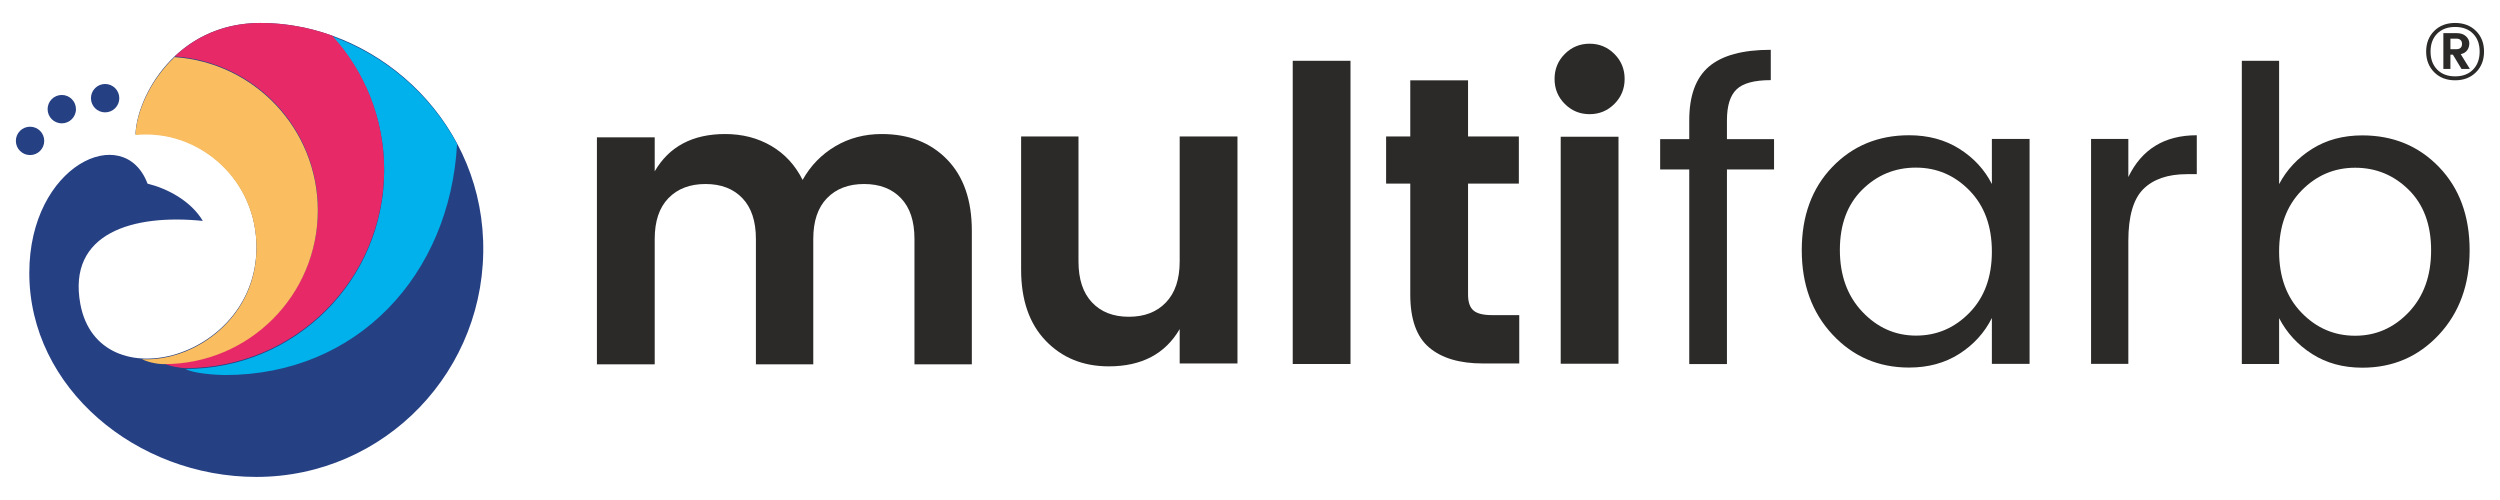
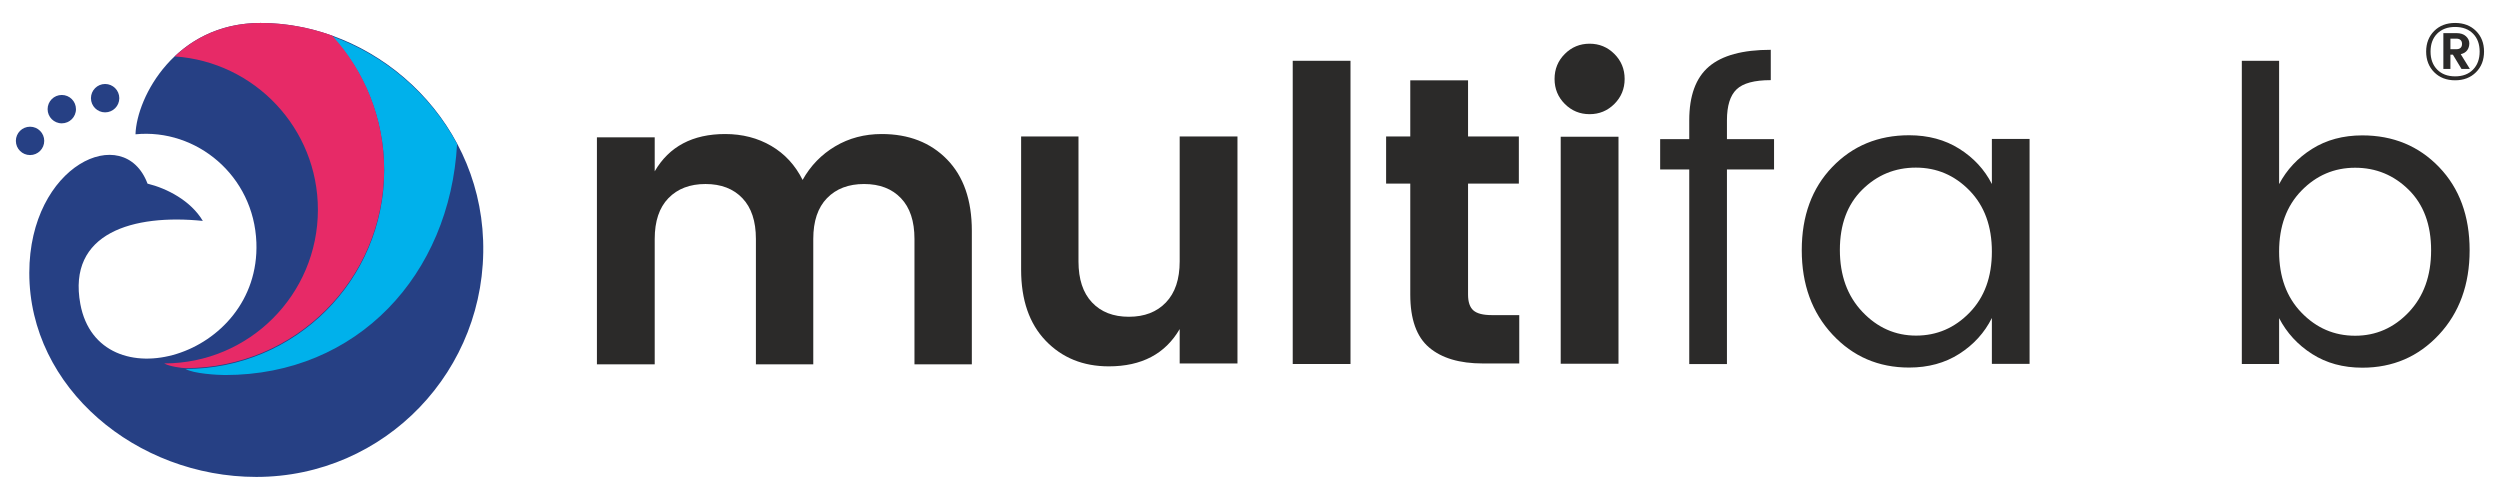
<svg xmlns="http://www.w3.org/2000/svg" width="320" height="64" viewBox="0 0 320 64" fill="none">
  <path d="M61.841 30.776C61.276 14.766 47.656 2.938 33.349 2.938C22.479 2.938 17.494 12.417 17.343 17.19C25.124 16.424 32.504 22.465 32.818 31.053C33.359 45.901 12.634 51.552 10.286 38.929C8.587 29.779 17.089 27.372 25.962 28.276C24.416 25.675 21.356 24.11 18.883 23.505C15.877 15.507 3.75 21.082 3.75 34.941C3.75 49.66 17.479 61.046 32.808 61.046C49.256 61.046 62.424 47.385 61.841 30.776Z" fill="#264084" />
  <path d="M5.662 18.032C5.662 17.031 4.851 16.219 3.848 16.219C2.842 16.219 2.031 17.031 2.031 18.032C2.031 19.037 2.842 19.849 3.848 19.849C4.851 19.849 5.662 19.037 5.662 18.032Z" fill="#264084" />
  <path d="M9.724 13.972C9.724 12.969 8.912 12.156 7.909 12.156C6.904 12.156 6.094 12.969 6.094 13.972C6.094 14.976 6.904 15.787 7.909 15.787C8.912 15.787 9.724 14.976 9.724 13.972Z" fill="#264084" />
  <path d="M15.271 12.567C15.271 11.565 14.459 10.75 13.454 10.75C12.453 10.75 11.641 11.565 11.641 12.567C11.641 13.57 12.453 14.383 13.454 14.383C14.459 14.383 15.271 13.57 15.271 12.567Z" fill="#264084" />
  <path d="M42.521 4.656C46.654 9.177 49.175 15.195 49.175 21.802C49.175 35.844 37.793 47.226 23.75 47.226C24.753 47.827 27.84 48.004 28.804 48.004C45.762 48.004 57.587 35.155 58.506 18.428C55.034 11.952 49.199 7.048 42.521 4.656Z" fill="#00B1EB" />
  <path d="M22.358 7.222C32.598 7.912 40.691 16.43 40.691 26.843C40.691 37.709 31.882 46.518 21.016 46.518C21.671 46.904 23.312 47.123 23.738 47.123C37.782 47.123 49.166 35.74 49.166 21.699C49.166 15.092 46.643 9.074 42.51 4.553C39.581 3.504 36.488 2.938 33.362 2.938C28.589 2.938 24.951 4.766 22.358 7.222Z" fill="#E72A67" />
-   <path d="M22.345 7.312C19.035 10.447 17.427 14.605 17.344 17.281C25.125 16.515 32.504 22.556 32.818 31.144C33.163 40.623 24.843 46.35 18.17 45.972C18.73 46.265 19.892 46.608 21.003 46.608C31.87 46.608 40.678 37.8 40.678 26.933C40.678 16.521 32.585 8.003 22.345 7.312Z" fill="#FABE60" />
  <path d="M83.803 17.575V21.929C85.653 18.748 88.661 17.156 92.821 17.156C95.024 17.156 96.991 17.664 98.723 18.677C100.453 19.691 101.791 21.142 102.734 23.031C103.748 21.213 105.138 19.778 106.905 18.729C108.67 17.68 110.656 17.156 112.857 17.156C116.317 17.156 119.106 18.24 121.222 20.409C123.338 22.577 124.395 25.618 124.395 29.534V46.631H117.052V30.583C117.052 28.31 116.476 26.57 115.32 25.364C114.166 24.157 112.595 23.554 110.602 23.554C108.608 23.554 107.025 24.157 105.856 25.364C104.683 26.57 104.099 28.31 104.099 30.583V46.631H96.756V30.583C96.756 28.31 96.178 26.57 95.024 25.364C93.871 24.157 92.298 23.554 90.304 23.554C88.31 23.554 86.73 24.157 85.558 25.364C84.387 26.57 83.803 28.31 83.803 30.583V46.631H76.406V17.575H83.803Z" fill="#2B2A29" />
  <path d="M150.999 17.469H158.396V46.525H150.999V42.12C149.147 45.303 146.121 46.893 141.926 46.893C138.639 46.893 135.947 45.799 133.849 43.614C131.752 41.43 130.703 38.397 130.703 34.514V17.469H138.046V33.465C138.046 35.74 138.622 37.487 139.778 38.711C140.931 39.937 142.504 40.546 144.496 40.546C146.49 40.546 148.07 39.937 149.242 38.711C150.413 37.487 150.999 35.74 150.999 33.465V17.469Z" fill="#2B2A29" />
  <path d="M165.469 7.781H172.864V46.592H165.469V7.781Z" fill="#2B2A29" />
  <path d="M190.951 40.334H194.465V46.523H189.799C186.826 46.523 184.534 45.842 182.928 44.477C181.318 43.113 180.515 40.858 180.515 37.712V23.498H177.422V17.469H180.515V10.281H187.91V17.469H194.413V23.498H187.91V37.712C187.91 38.655 188.137 39.33 188.593 39.731C189.047 40.132 189.832 40.334 190.951 40.334Z" fill="#2B2A29" />
  <path d="M199.77 17.498H207.167V46.554H199.77V17.498ZM207.954 10.105C207.954 11.361 207.514 12.43 206.641 13.303C205.766 14.178 204.708 14.614 203.468 14.614C202.227 14.614 201.168 14.178 200.295 13.303C199.421 12.43 198.984 11.361 198.984 10.105C198.984 8.844 199.421 7.779 200.295 6.905C201.168 6.03 202.227 5.594 203.468 5.594C204.708 5.594 205.766 6.03 206.641 6.905C207.514 7.779 207.954 8.844 207.954 10.105Z" fill="#2B2A29" />
  <path d="M227.078 17.808V21.689H221.049V46.602H216.224V21.689H212.5V17.808H216.224V15.397C216.224 12.251 217.063 9.961 218.739 8.528C220.419 7.093 223.058 6.375 226.659 6.375V10.258C224.561 10.258 223.101 10.649 222.282 11.437C221.458 12.224 221.049 13.543 221.049 15.397V17.808H227.078Z" fill="#2B2A29" />
  <path d="M252.102 40.019C254.008 38.062 254.96 35.458 254.96 32.207C254.96 28.953 254.008 26.35 252.102 24.391C250.195 22.434 247.907 21.455 245.232 21.455C242.556 21.455 240.266 22.398 238.361 24.287C236.455 26.174 235.503 28.745 235.503 31.996C235.503 35.246 236.463 37.889 238.386 39.916C240.31 41.943 242.601 42.957 245.258 42.957C247.915 42.957 250.195 41.978 252.102 40.019ZM234.56 42.825C231.936 40.011 230.625 36.41 230.625 32.023C230.625 27.634 231.928 24.085 234.533 21.375C237.137 18.666 240.415 17.312 244.366 17.312C246.813 17.312 248.956 17.889 250.789 19.042C252.625 20.196 254.016 21.699 254.96 23.553V17.782H259.786V46.576H254.96V40.702C254.016 42.591 252.625 44.121 250.789 45.292C248.956 46.464 246.813 47.047 244.366 47.047C240.45 47.047 237.182 45.641 234.56 42.825Z" fill="#2B2A29" />
-   <path d="M272.427 17.782V22.661C274.142 19.095 277.06 17.312 281.189 17.312V22.293H279.929C277.479 22.293 275.619 22.933 274.341 24.207C273.065 25.485 272.427 27.696 272.427 30.842V46.576H267.656V17.782H272.427Z" fill="#2B2A29" />
  <path d="M301.454 42.974C304.128 42.974 306.417 41.967 308.325 39.958C310.23 37.947 311.182 35.309 311.182 32.039C311.182 28.771 310.23 26.19 308.325 24.303C306.417 22.414 304.128 21.471 301.454 21.471C298.78 21.471 296.489 22.451 294.583 24.408C292.678 26.366 291.726 28.963 291.726 32.196C291.726 35.431 292.678 38.036 294.583 40.01C296.489 41.986 298.78 42.974 301.454 42.974ZM302.373 17.329C306.322 17.329 309.601 18.683 312.206 21.392C314.809 24.101 316.112 27.65 316.112 32.039C316.112 36.426 314.801 40.028 312.181 42.842C309.555 45.658 306.287 47.064 302.373 47.064C299.924 47.064 297.781 46.48 295.948 45.309C294.111 44.137 292.703 42.605 291.726 40.72V46.592H286.953V7.781H291.726V23.57C292.703 21.716 294.111 20.213 295.948 19.059C297.781 17.905 299.924 17.329 302.373 17.329Z" fill="#2B2A29" />
  <path d="M313.654 4.947V6.298H314.422C314.655 6.298 314.833 6.24 314.955 6.12C315.079 6 315.139 5.837 315.139 5.624C315.139 5.41 315.079 5.245 314.955 5.125C314.833 5.007 314.655 4.947 314.422 4.947H313.654ZM312.75 4.239H314.422C314.947 4.239 315.355 4.371 315.644 4.64C315.929 4.906 316.072 5.209 316.072 5.548C316.072 5.883 315.983 6.178 315.807 6.428C315.628 6.677 315.353 6.847 314.975 6.935L316.142 8.822H315.07L313.97 6.997H313.654V8.822H312.75V4.239ZM311.961 8.909C312.531 9.485 313.295 9.774 314.259 9.774C315.223 9.774 315.985 9.485 316.549 8.909C317.114 8.331 317.395 7.563 317.395 6.601C317.395 5.643 317.114 4.877 316.549 4.307C315.985 3.737 315.221 3.451 314.253 3.451C313.287 3.451 312.521 3.737 311.955 4.307C311.392 4.877 311.111 5.643 311.111 6.601C311.111 7.563 311.394 8.331 311.961 8.909ZM310.547 6.601C310.547 5.527 310.892 4.646 311.577 3.962C312.263 3.279 313.155 2.938 314.253 2.938C315.351 2.938 316.243 3.279 316.929 3.962C317.616 4.646 317.957 5.527 317.957 6.601C317.957 7.677 317.616 8.56 316.929 9.246C316.243 9.933 315.351 10.278 314.253 10.278C313.155 10.278 312.263 9.933 311.577 9.246C310.892 8.56 310.547 7.677 310.547 6.601Z" fill="#2B2A29" />
  <script />
</svg>